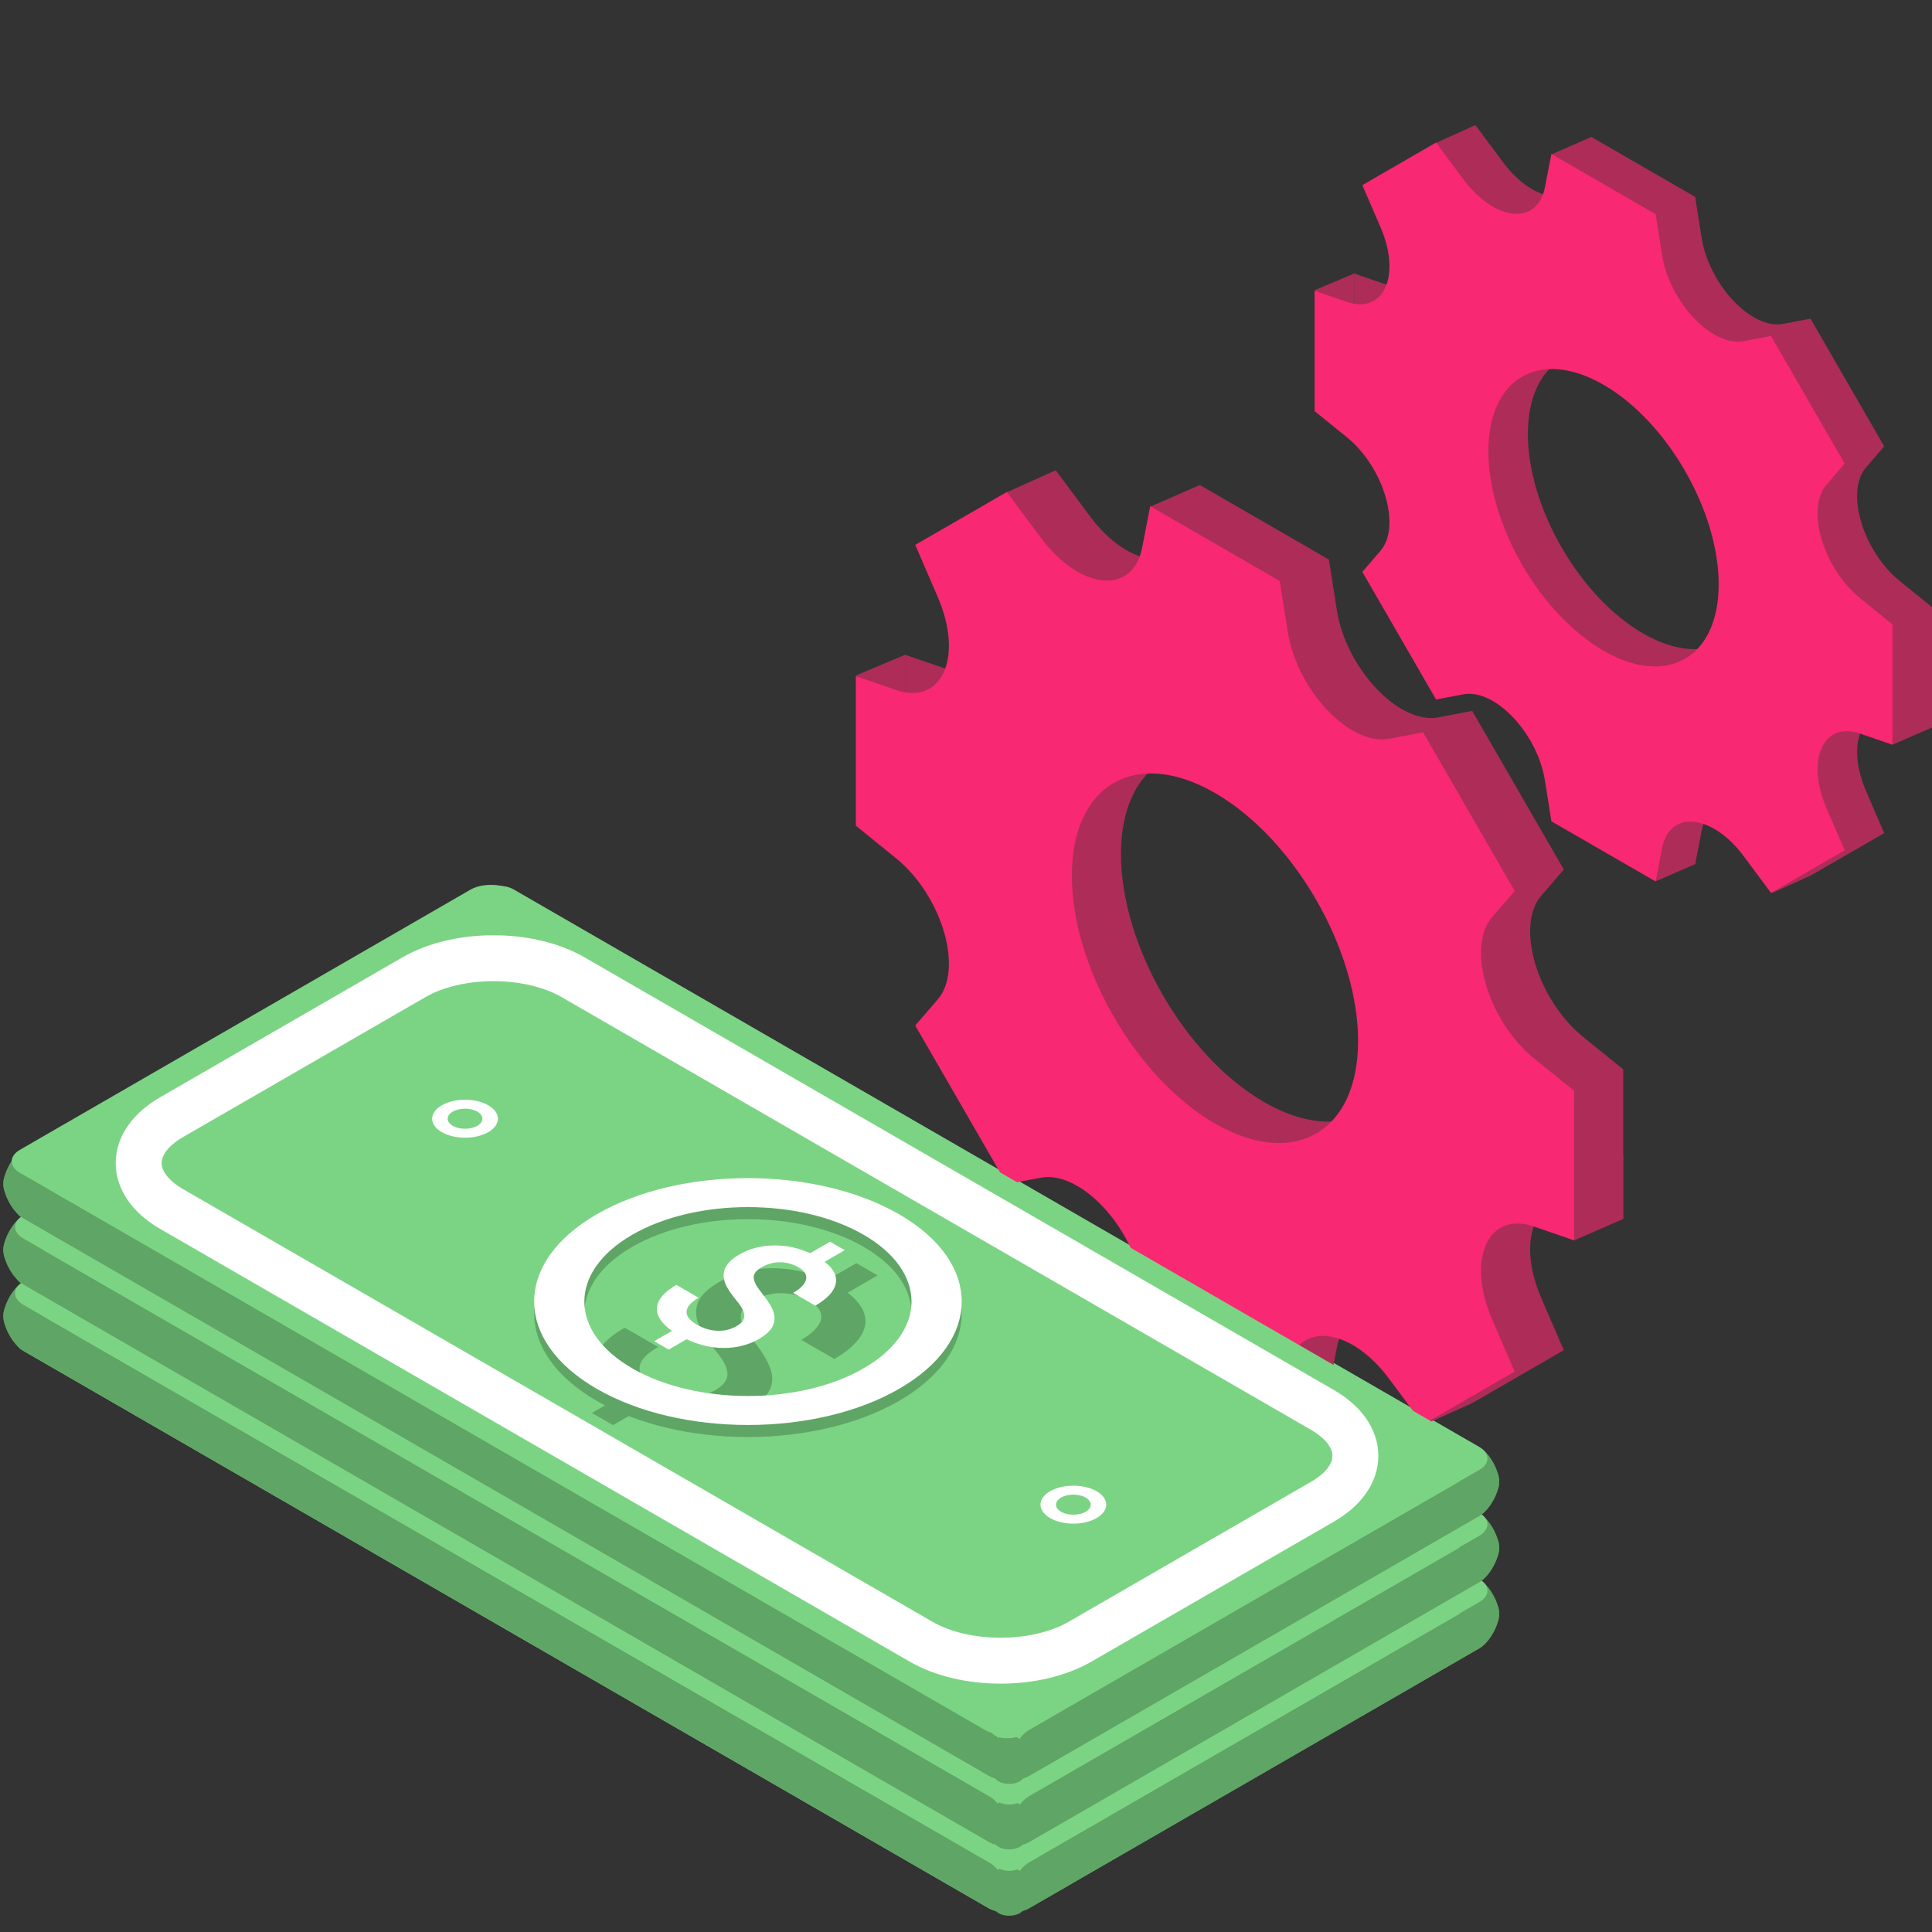
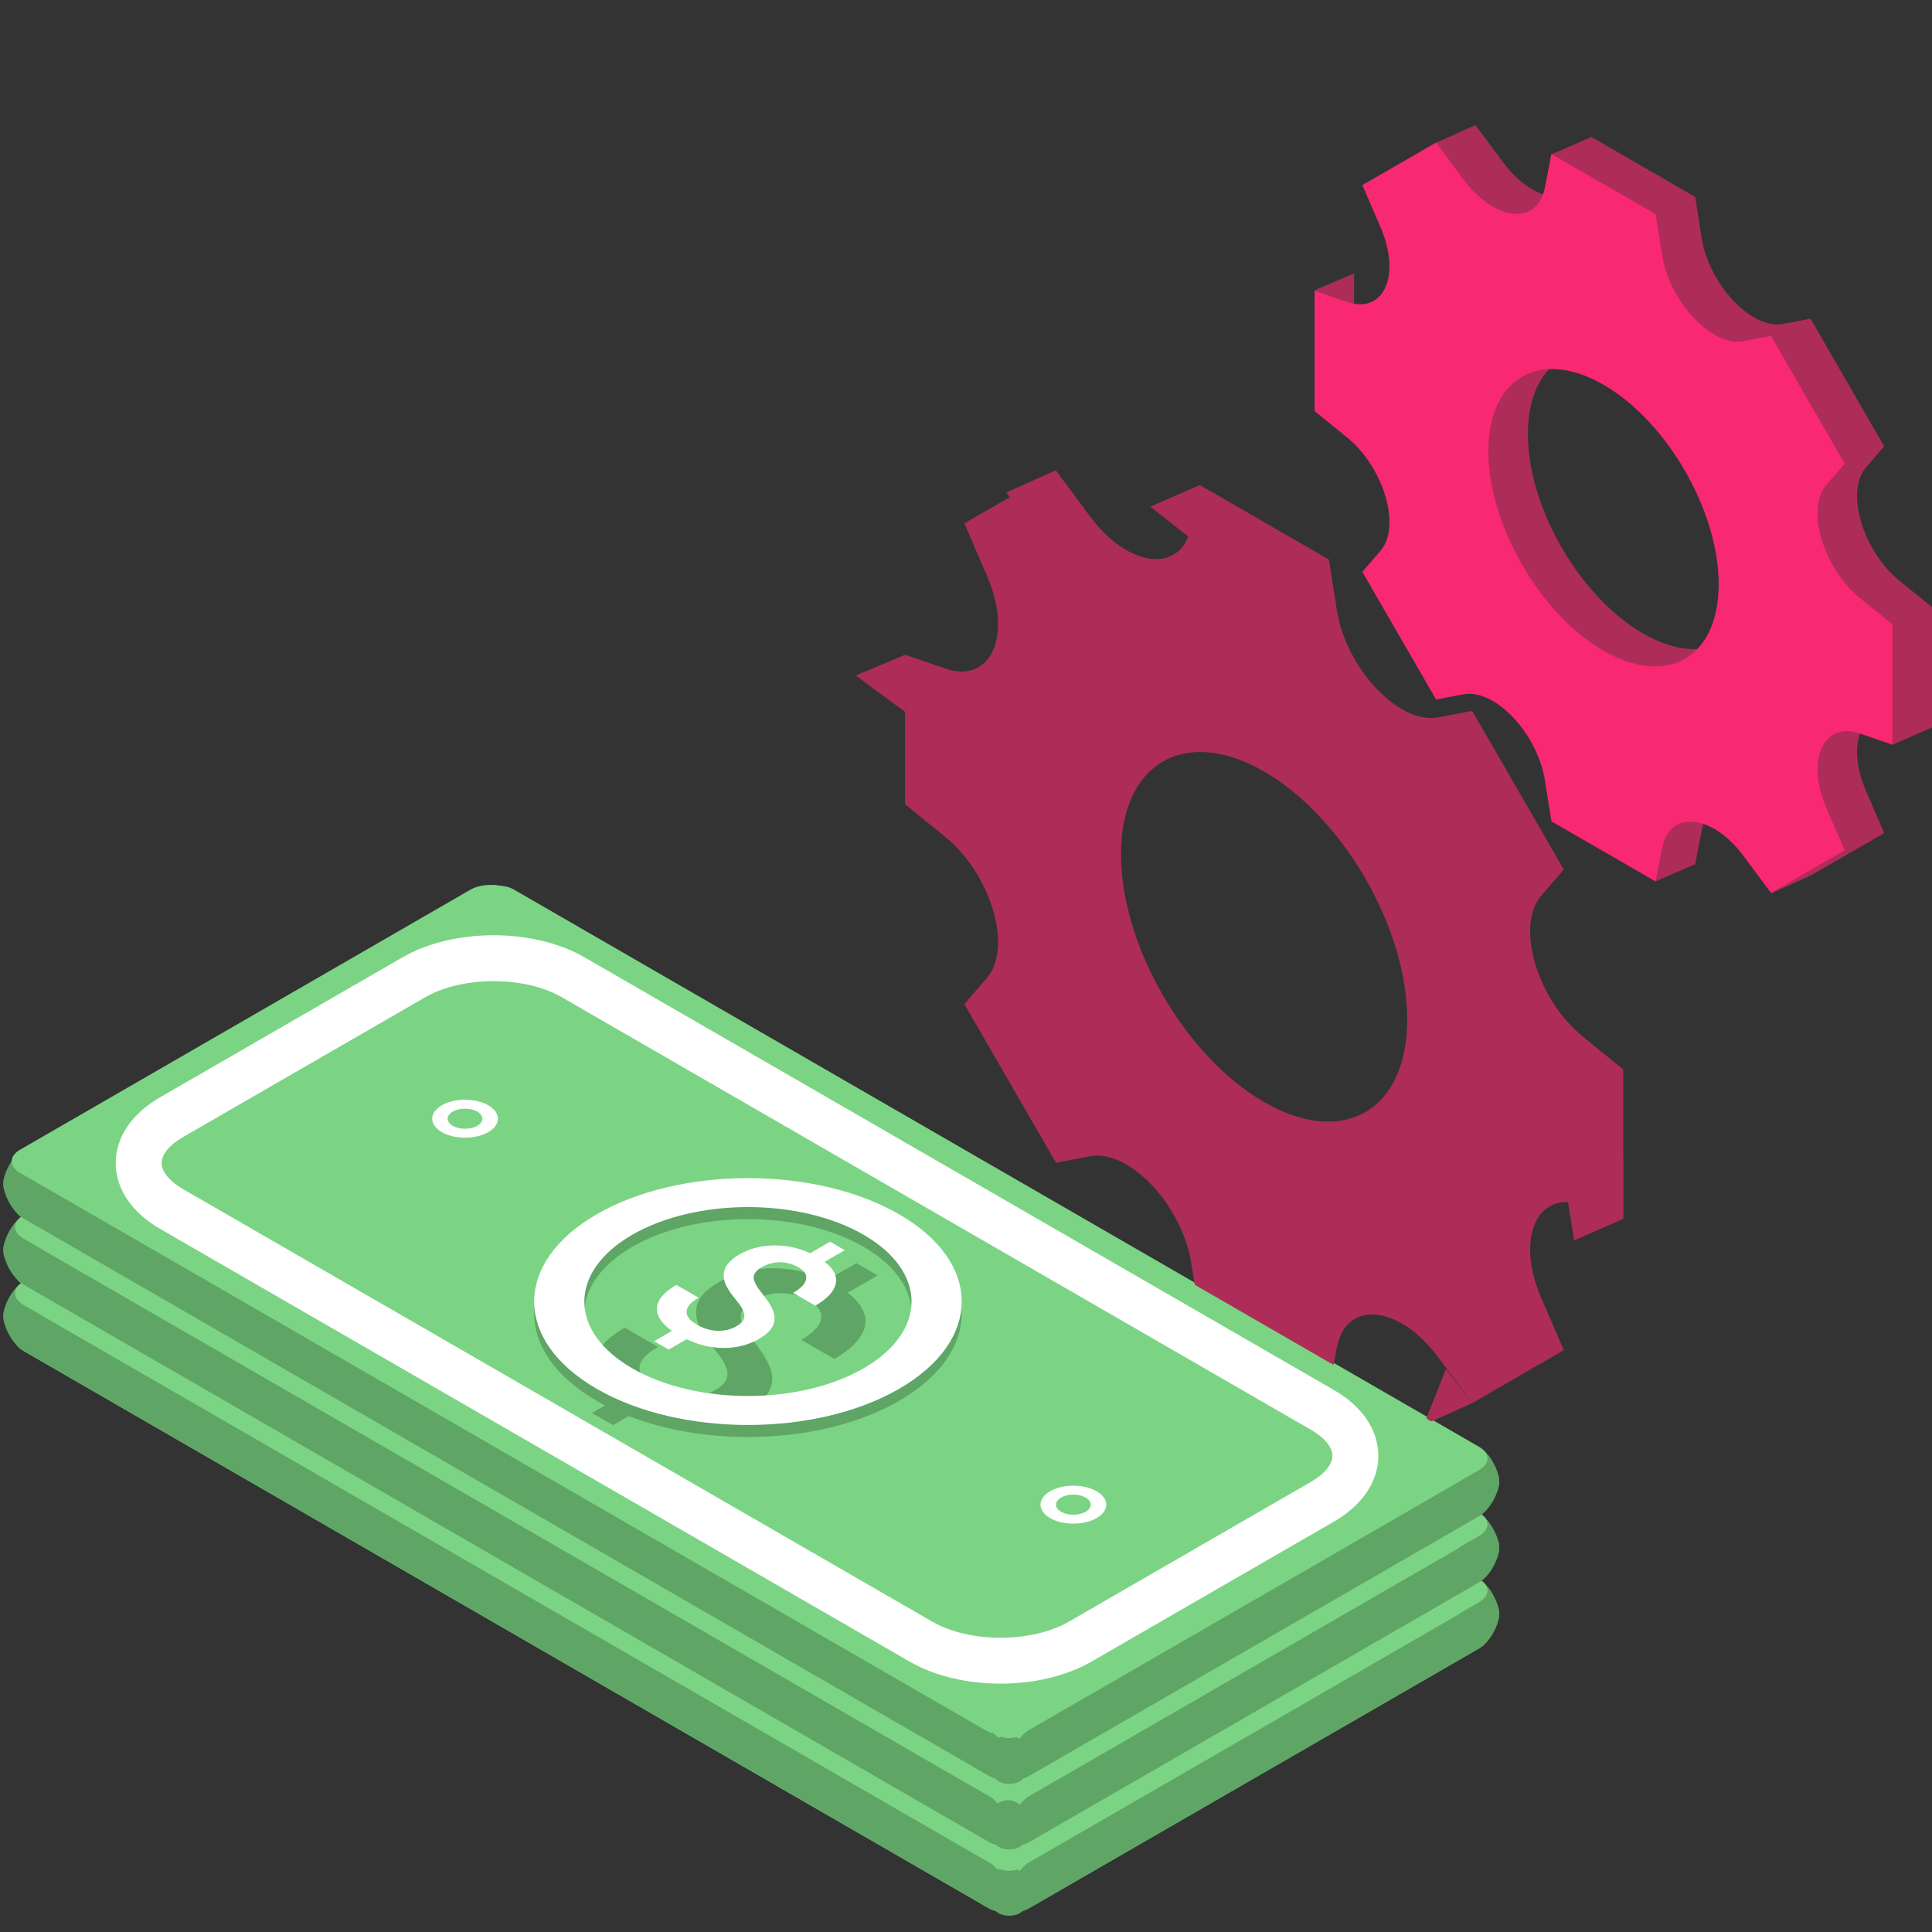
<svg xmlns="http://www.w3.org/2000/svg" width="47" height="47" viewBox="0 0 47 47" fill="none">
  <rect x="0" y="0" width="47" height="47" fill="#333333" stroke="none" />
  <rect width="28.253" height="1.119" rx="0.559" transform="matrix(0.866 0.5 -2.20305e-08 1 12.004 24.576)" fill="#5FA565" />
  <rect width="28.253" height="1.119" rx="0.559" transform="matrix(0.866 0.5 -2.20305e-08 1 12.004 22.966)" fill="#5FA565" />
  <rect width="28.253" height="1.119" rx="0.559" transform="matrix(0.866 0.5 -2.20305e-08 1 12.004 21.355)" fill="#5FA565" />
  <rect width="13.776" height="28.244" rx="0.562" transform="matrix(0.866 -0.5 0.866 0.5 0.081 32.582)" fill="#7BD483" />
  <rect width="13.767" height="1.119" rx="0.559" transform="matrix(-0.866 0.5 2.20305e-08 1 36.472 38.702)" fill="#5FA565" />
  <rect width="13.767" height="1.119" rx="0.559" transform="matrix(-0.866 0.5 2.20305e-08 1 12.004 24.575)" fill="#5FA565" />
  <rect width="13.767" height="1.119" rx="0.559" transform="matrix(-0.866 0.5 2.20305e-08 1 12.004 22.966)" fill="#5FA565" />
  <rect width="13.767" height="1.119" rx="0.559" transform="matrix(-0.866 0.5 2.20305e-08 1 12.004 21.355)" fill="#5FA565" />
  <rect width="28.253" height="1.119" rx="0.559" transform="matrix(0.866 0.5 -2.20305e-08 1 0.081 31.459)" fill="#5FA565" />
  <rect width="13.776" height="28.244" rx="0.562" transform="matrix(0.866 -0.5 0.866 0.5 0.081 31.461)" fill="#7BD483" />
  <rect width="13.776" height="28.244" rx="0.562" transform="matrix(0.866 -0.5 0.866 0.5 0.081 30.972)" fill="#7BD483" />
  <rect width="28.253" height="1.119" rx="0.559" transform="matrix(0.866 0.5 -2.20305e-08 1 0.081 29.848)" fill="#5FA565" />
  <rect width="13.767" height="1.119" rx="0.559" transform="matrix(-0.866 0.5 2.20305e-08 1 36.472 37.092)" fill="#5FA565" />
  <rect width="13.776" height="28.244" rx="0.562" transform="matrix(0.866 -0.5 0.866 0.5 0.081 29.848)" fill="#7BD483" />
  <rect width="13.776" height="28.244" rx="0.562" transform="matrix(0.866 -0.5 0.866 0.5 0.081 29.362)" fill="#7BD483" />
  <rect width="13.776" height="28.244" rx="0.562" transform="matrix(0.866 -0.5 0.866 0.5 0.081 28.248)" fill="#7BD483" />
  <rect width="28.253" height="1.119" rx="0.559" transform="matrix(0.866 0.5 -2.20305e-08 1 0.081 28.239)" fill="#5FA565" />
  <rect width="13.767" height="1.119" rx="0.559" transform="matrix(-0.866 0.5 2.20305e-08 1 36.472 35.482)" fill="#5FA565" />
  <rect x="24.075" y="42.202" width="0.911" height="1.116" rx="0.455" fill="#5FA565" />
  <rect x="24.075" y="43.795" width="0.911" height="1.116" rx="0.455" fill="#5FA565" />
  <rect x="24.075" y="45.409" width="0.911" height="1.116" rx="0.455" fill="#5FA565" />
  <circle r="0.297" transform="matrix(0.866 0.5 -0.866 0.5 24.549 42.073)" fill="#7BD483" />
-   <circle r="0.297" transform="matrix(0.866 0.5 -0.866 0.5 24.549 43.689)" fill="#7BD483" />
  <circle r="0.297" transform="matrix(0.866 0.5 -0.866 0.5 24.549 45.302)" fill="#7BD483" />
  <circle r="0.297" transform="matrix(0.866 0.5 -0.866 0.5 24.549 43.187)" fill="#5FA565" />
  <circle r="0.297" transform="matrix(0.866 0.5 -0.866 0.5 24.549 44.781)" fill="#5FA565" />
  <circle r="0.297" transform="matrix(0.866 0.5 -0.866 0.5 24.549 46.395)" fill="#5FA565" />
  <path fill-rule="evenodd" clip-rule="evenodd" d="M32.328 13.612L29.176 11.792L28.98 12.803C28.755 13.966 27.466 13.838 26.515 12.559L25.689 11.447L23.46 12.733L24.01 14.005C24.642 15.469 24.108 16.648 22.989 16.262L22.016 15.927L22.016 19.565L22.989 20.353C24.108 21.26 24.642 23.056 24.01 23.789L23.46 24.427L25.689 28.286L26.515 28.129C27.466 27.948 28.755 29.308 28.98 30.731L29.176 31.968L32.328 33.787L32.523 32.777C32.749 31.614 34.038 31.741 34.989 33.021L35.815 34.133L38.043 32.846L37.494 31.575C36.861 30.111 37.395 28.931 38.515 29.317L39.488 29.653L39.488 26.014L38.515 25.226C37.395 24.32 36.861 22.523 37.494 21.79L38.043 21.153L35.815 17.294L34.989 17.451C34.038 17.632 32.749 16.271 32.523 14.848L32.328 13.612ZM30.752 26.81C32.675 27.921 34.234 27.02 34.234 24.8C34.234 22.58 32.675 19.88 30.752 18.769C28.829 17.659 27.27 18.559 27.27 20.78C27.27 23 28.829 25.7 30.752 26.81Z" fill="#AD2D58" />
  <path d="M22.016 15.929L20.819 16.434L22.016 17.317V15.929Z" fill="#AD2D58" />
  <path d="M25.682 11.441L24.484 11.98L25.366 13.209L25.682 11.441Z" fill="#AD2D58" />
  <path d="M29.185 11.801L27.984 12.325L29.26 13.329L29.755 12.792L29.185 11.801Z" fill="#AD2D58" />
  <path d="M39.488 29.653L38.294 30.175L37.962 28.104H39.488V29.653Z" fill="#AD2D58" />
  <path d="M35.816 34.132L34.637 34.664L35.176 33.305L35.816 34.132Z" fill="#AD2D58" />
-   <path fill-rule="evenodd" clip-rule="evenodd" d="M31.132 14.133L27.981 12.314L27.785 13.324C27.56 14.487 26.271 14.36 25.32 13.08L24.493 11.969L22.265 13.255L22.814 14.527C23.447 15.99 22.913 17.17 21.793 16.784L20.82 16.448L20.82 20.087L21.793 20.875C22.913 21.781 23.447 23.578 22.814 24.311L22.265 24.948L24.493 28.807L25.32 28.65C26.271 28.469 27.56 29.829 27.785 31.253L27.981 32.489L31.132 34.309L31.328 33.298C31.553 32.135 32.842 32.263 33.793 33.542L34.62 34.654L36.848 33.367L36.299 32.096C35.666 30.633 36.2 29.453 37.32 29.839L38.293 30.174L38.293 26.536L37.32 25.748C36.2 24.841 35.666 23.045 36.299 22.312L36.848 21.674L34.62 17.815L33.793 17.972C32.842 18.154 31.553 16.793 31.328 15.37L31.132 14.133ZM29.557 27.332C31.48 28.442 33.038 27.542 33.038 25.322C33.038 23.101 31.48 20.401 29.557 19.291C27.634 18.181 26.075 19.081 26.075 21.301C26.075 23.522 27.634 26.222 29.557 27.332Z" fill="#F82872" />
-   <path fill-rule="evenodd" clip-rule="evenodd" d="M41.239 4.79L38.703 3.326L38.545 4.139C38.364 5.075 37.327 4.972 36.562 3.943L35.897 3.049L34.104 4.083L34.546 5.107C35.055 6.284 34.625 7.234 33.724 6.923L32.941 6.653L32.941 9.581L33.724 10.215C34.625 10.944 35.055 12.39 34.546 12.979L34.104 13.492L35.897 16.597L36.562 16.471C37.327 16.325 38.364 17.42 38.545 18.565L38.703 19.56L41.239 21.024L41.396 20.211C41.577 19.275 42.614 19.378 43.38 20.407L44.045 21.302L45.837 20.267L45.395 19.243C44.886 18.066 45.316 17.116 46.217 17.427L47 17.697L47 14.77L46.217 14.136C45.316 13.406 44.886 11.961 45.395 11.371L45.837 10.858L44.045 7.753L43.38 7.879C42.614 8.025 41.577 6.93 41.396 5.785L41.239 4.79ZM39.971 15.41C41.518 16.303 42.772 15.579 42.772 13.793C42.772 12.006 41.518 9.834 39.971 8.94C38.424 8.047 37.169 8.771 37.169 10.558C37.169 12.344 38.424 14.517 39.971 15.41Z" fill="#AD2D58" />
+   <path fill-rule="evenodd" clip-rule="evenodd" d="M41.239 4.79L38.703 3.326L38.545 4.139C38.364 5.075 37.327 4.972 36.562 3.943L35.897 3.049L34.104 4.083L34.546 5.107C35.055 6.284 34.625 7.234 33.724 6.923L32.941 9.581L33.724 10.215C34.625 10.944 35.055 12.39 34.546 12.979L34.104 13.492L35.897 16.597L36.562 16.471C37.327 16.325 38.364 17.42 38.545 18.565L38.703 19.56L41.239 21.024L41.396 20.211C41.577 19.275 42.614 19.378 43.38 20.407L44.045 21.302L45.837 20.267L45.395 19.243C44.886 18.066 45.316 17.116 46.217 17.427L47 17.697L47 14.77L46.217 14.136C45.316 13.406 44.886 11.961 45.395 11.371L45.837 10.858L44.045 7.753L43.38 7.879C42.614 8.025 41.577 6.93 41.396 5.785L41.239 4.79ZM39.971 15.41C41.518 16.303 42.772 15.579 42.772 13.793C42.772 12.006 41.518 9.834 39.971 8.94C38.424 8.047 37.169 8.771 37.169 10.558C37.169 12.344 38.424 14.517 39.971 15.41Z" fill="#AD2D58" />
  <path d="M32.941 6.654L31.979 7.061L32.941 7.772V6.654Z" fill="#AD2D58" />
  <path d="M35.891 3.044L34.928 3.478L35.637 4.466L35.891 3.044Z" fill="#AD2D58" />
  <path d="M38.71 3.334L37.744 3.755L38.77 4.563L39.169 4.131L38.71 3.334Z" fill="#AD2D58" />
  <path d="M47 17.697L46.039 18.117L45.772 16.451H47V17.697Z" fill="#AD2D58" />
  <path d="M41.236 21.023L40.277 21.44L40.216 20.16L41.236 20.254V21.023Z" fill="#AD2D58" />
  <path d="M44.045 21.301L43.097 21.729L43.531 20.636L44.045 21.301Z" fill="#AD2D58" />
  <path fill-rule="evenodd" clip-rule="evenodd" d="M40.277 5.21L37.741 3.746L37.583 4.559C37.402 5.495 36.365 5.392 35.6 4.363L34.935 3.468L33.142 4.503L33.584 5.527C34.093 6.704 33.663 7.654 32.762 7.343L31.98 7.073L31.98 10.001L32.762 10.634C33.663 11.364 34.093 12.809 33.584 13.399L33.142 13.912L34.935 17.017L35.6 16.891C36.365 16.745 37.402 17.84 37.583 18.985L37.741 19.98L40.277 21.444L40.434 20.631C40.615 19.695 41.653 19.798 42.418 20.827L43.083 21.722L44.876 20.686L44.434 19.663C43.925 18.486 44.354 17.536 45.255 17.847L46.038 18.117L46.038 15.19L45.255 14.556C44.354 13.826 43.925 12.38 44.434 11.791L44.876 11.278L43.083 8.173L42.418 8.299C41.653 8.445 40.615 7.35 40.434 6.205L40.277 5.21ZM39.009 15.83C40.556 16.723 41.81 15.999 41.81 14.213C41.81 12.426 40.556 10.254 39.009 9.36C37.462 8.467 36.208 9.191 36.208 10.978C36.208 12.764 37.462 14.937 39.009 15.83Z" fill="#F82872" />
  <path d="M0.487 28.532C0.218 28.377 0.218 28.125 0.487 27.97L11.443 21.644C11.712 21.489 12.148 21.489 12.417 21.644L35.904 35.204C36.172 35.359 36.172 35.611 35.904 35.766L24.947 42.092C24.678 42.247 24.242 42.247 23.973 42.092L0.487 28.532Z" fill="#7BD483" />
  <path d="M4.175 29.412C3.106 28.795 3.106 27.794 4.175 27.177L10.071 23.773C11.139 23.156 12.872 23.156 13.941 23.773L32.171 34.299C33.24 34.916 33.24 35.916 32.171 36.533L26.276 39.937C25.207 40.554 23.474 40.554 22.406 39.937L4.175 29.412Z" stroke="white" stroke-width="1.117" />
  <circle r="0.499" transform="matrix(0.866 0.5 -0.866 0.5 11.313 27.215)" stroke="white" stroke-width="0.308" />
  <circle r="0.499" transform="matrix(0.866 0.5 -0.866 0.5 26.112 36.604)" stroke="white" stroke-width="0.308" />
  <circle r="3.748" transform="matrix(0.866 0.5 -0.866 0.5 18.195 31.956)" stroke="#5FA565" stroke-width="0.997" />
  <path d="M21.35 31.027L20.348 31.606L19.831 31.308L20.834 30.729L21.35 31.027ZM15.812 34.151L14.914 34.669L14.401 34.373L15.299 33.855L15.812 34.151ZM17.401 33.818C17.53 33.743 17.617 33.662 17.659 33.576C17.706 33.489 17.709 33.389 17.669 33.276C17.631 33.161 17.547 33.026 17.418 32.871C17.232 32.648 17.095 32.439 17.005 32.242C16.92 32.046 16.912 31.86 16.979 31.685C17.05 31.51 17.226 31.341 17.505 31.18C17.78 31.021 18.08 30.92 18.407 30.876C18.735 30.834 19.067 30.846 19.402 30.913C19.737 30.98 20.056 31.101 20.358 31.275C20.59 31.409 20.764 31.55 20.881 31.697C20.999 31.845 21.057 31.996 21.055 32.15C21.053 32.303 20.988 32.457 20.86 32.61C20.738 32.764 20.55 32.913 20.297 33.059L19.493 32.595C19.636 32.512 19.746 32.429 19.825 32.345C19.907 32.261 19.956 32.179 19.972 32.097C19.99 32.015 19.975 31.935 19.928 31.859C19.884 31.784 19.805 31.715 19.694 31.65C19.535 31.559 19.374 31.5 19.211 31.476C19.05 31.45 18.894 31.453 18.742 31.484C18.592 31.516 18.451 31.57 18.319 31.646C18.192 31.72 18.105 31.799 18.058 31.883C18.011 31.966 18.008 32.065 18.048 32.179C18.093 32.292 18.181 32.432 18.313 32.599C18.498 32.824 18.632 33.035 18.715 33.23C18.802 33.424 18.81 33.608 18.738 33.781C18.671 33.954 18.498 34.121 18.219 34.282C17.93 34.449 17.619 34.551 17.284 34.59C16.951 34.63 16.612 34.611 16.268 34.534C15.928 34.456 15.601 34.327 15.286 34.145C15.087 34.03 14.915 33.901 14.769 33.758C14.629 33.615 14.539 33.462 14.501 33.301C14.463 33.14 14.497 32.975 14.602 32.806C14.709 32.635 14.908 32.466 15.198 32.299L16.01 32.767C15.835 32.868 15.714 32.965 15.644 33.059C15.575 33.153 15.547 33.243 15.56 33.328C15.574 33.413 15.615 33.493 15.685 33.566C15.756 33.641 15.842 33.708 15.943 33.766C16.11 33.862 16.279 33.928 16.449 33.961C16.623 33.995 16.791 33.998 16.952 33.973C17.117 33.947 17.267 33.895 17.401 33.818Z" fill="#5FA565" />
  <circle r="3.748" transform="matrix(0.866 0.5 -0.866 0.5 18.195 31.663)" stroke="white" stroke-width="0.997" />
  <path d="M17.916 32.263C18.042 32.191 18.106 32.107 18.107 32.014C18.11 31.92 18.051 31.8 17.929 31.654C17.809 31.507 17.725 31.388 17.677 31.295C17.517 30.988 17.619 30.73 17.983 30.52C18.229 30.377 18.507 30.303 18.816 30.298C19.125 30.293 19.422 30.356 19.709 30.487L20.194 30.207L20.551 30.413L20.061 30.696C20.282 30.866 20.372 31.045 20.33 31.232C20.29 31.418 20.125 31.595 19.834 31.763L19.294 31.452C19.482 31.344 19.586 31.235 19.609 31.124C19.634 31.013 19.574 30.916 19.43 30.833C19.288 30.751 19.138 30.709 18.98 30.707C18.823 30.706 18.672 30.746 18.528 30.829C18.399 30.904 18.334 30.987 18.334 31.078C18.337 31.169 18.399 31.289 18.519 31.439C18.64 31.589 18.724 31.712 18.773 31.809C18.822 31.906 18.845 31.998 18.842 32.086C18.841 32.172 18.81 32.256 18.751 32.337C18.692 32.417 18.595 32.496 18.462 32.573C18.21 32.718 17.93 32.791 17.619 32.792C17.311 32.794 17.005 32.723 16.702 32.581L16.267 32.832L15.913 32.627L16.346 32.378C16.084 32.189 15.963 31.998 15.982 31.803C16.003 31.609 16.161 31.427 16.455 31.258L16.996 31.57C16.809 31.678 16.711 31.789 16.702 31.902C16.694 32.016 16.777 32.123 16.949 32.222C17.118 32.32 17.288 32.37 17.457 32.374C17.628 32.378 17.781 32.341 17.916 32.263Z" fill="white" />
-   <circle r="0.297" transform="matrix(0.866 0.5 -0.866 0.5 24.469 42.076)" fill="#7BD483" />
</svg>